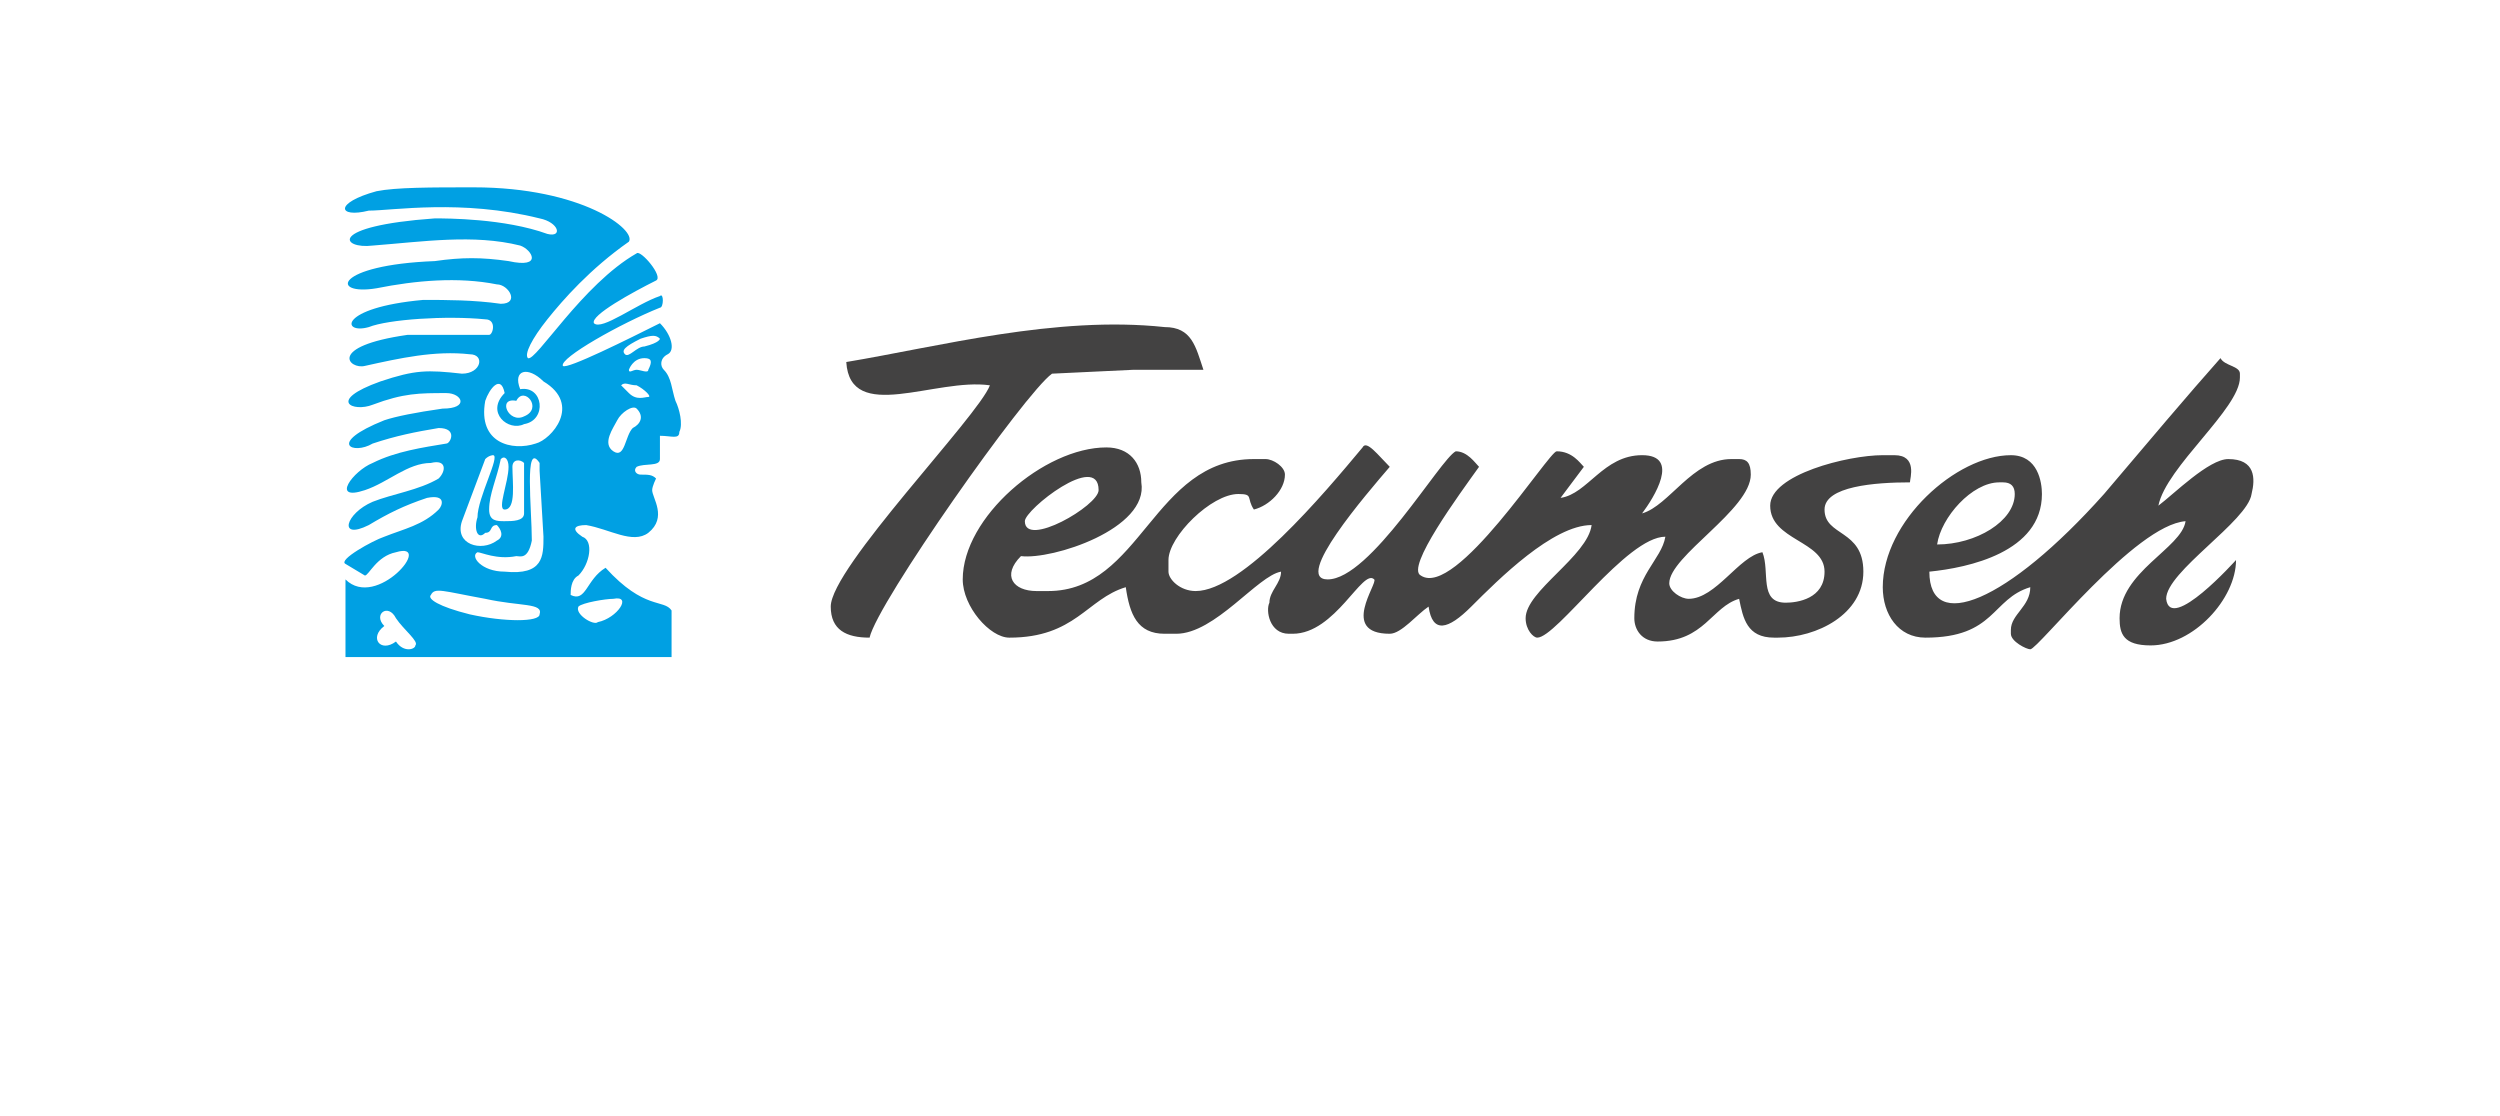
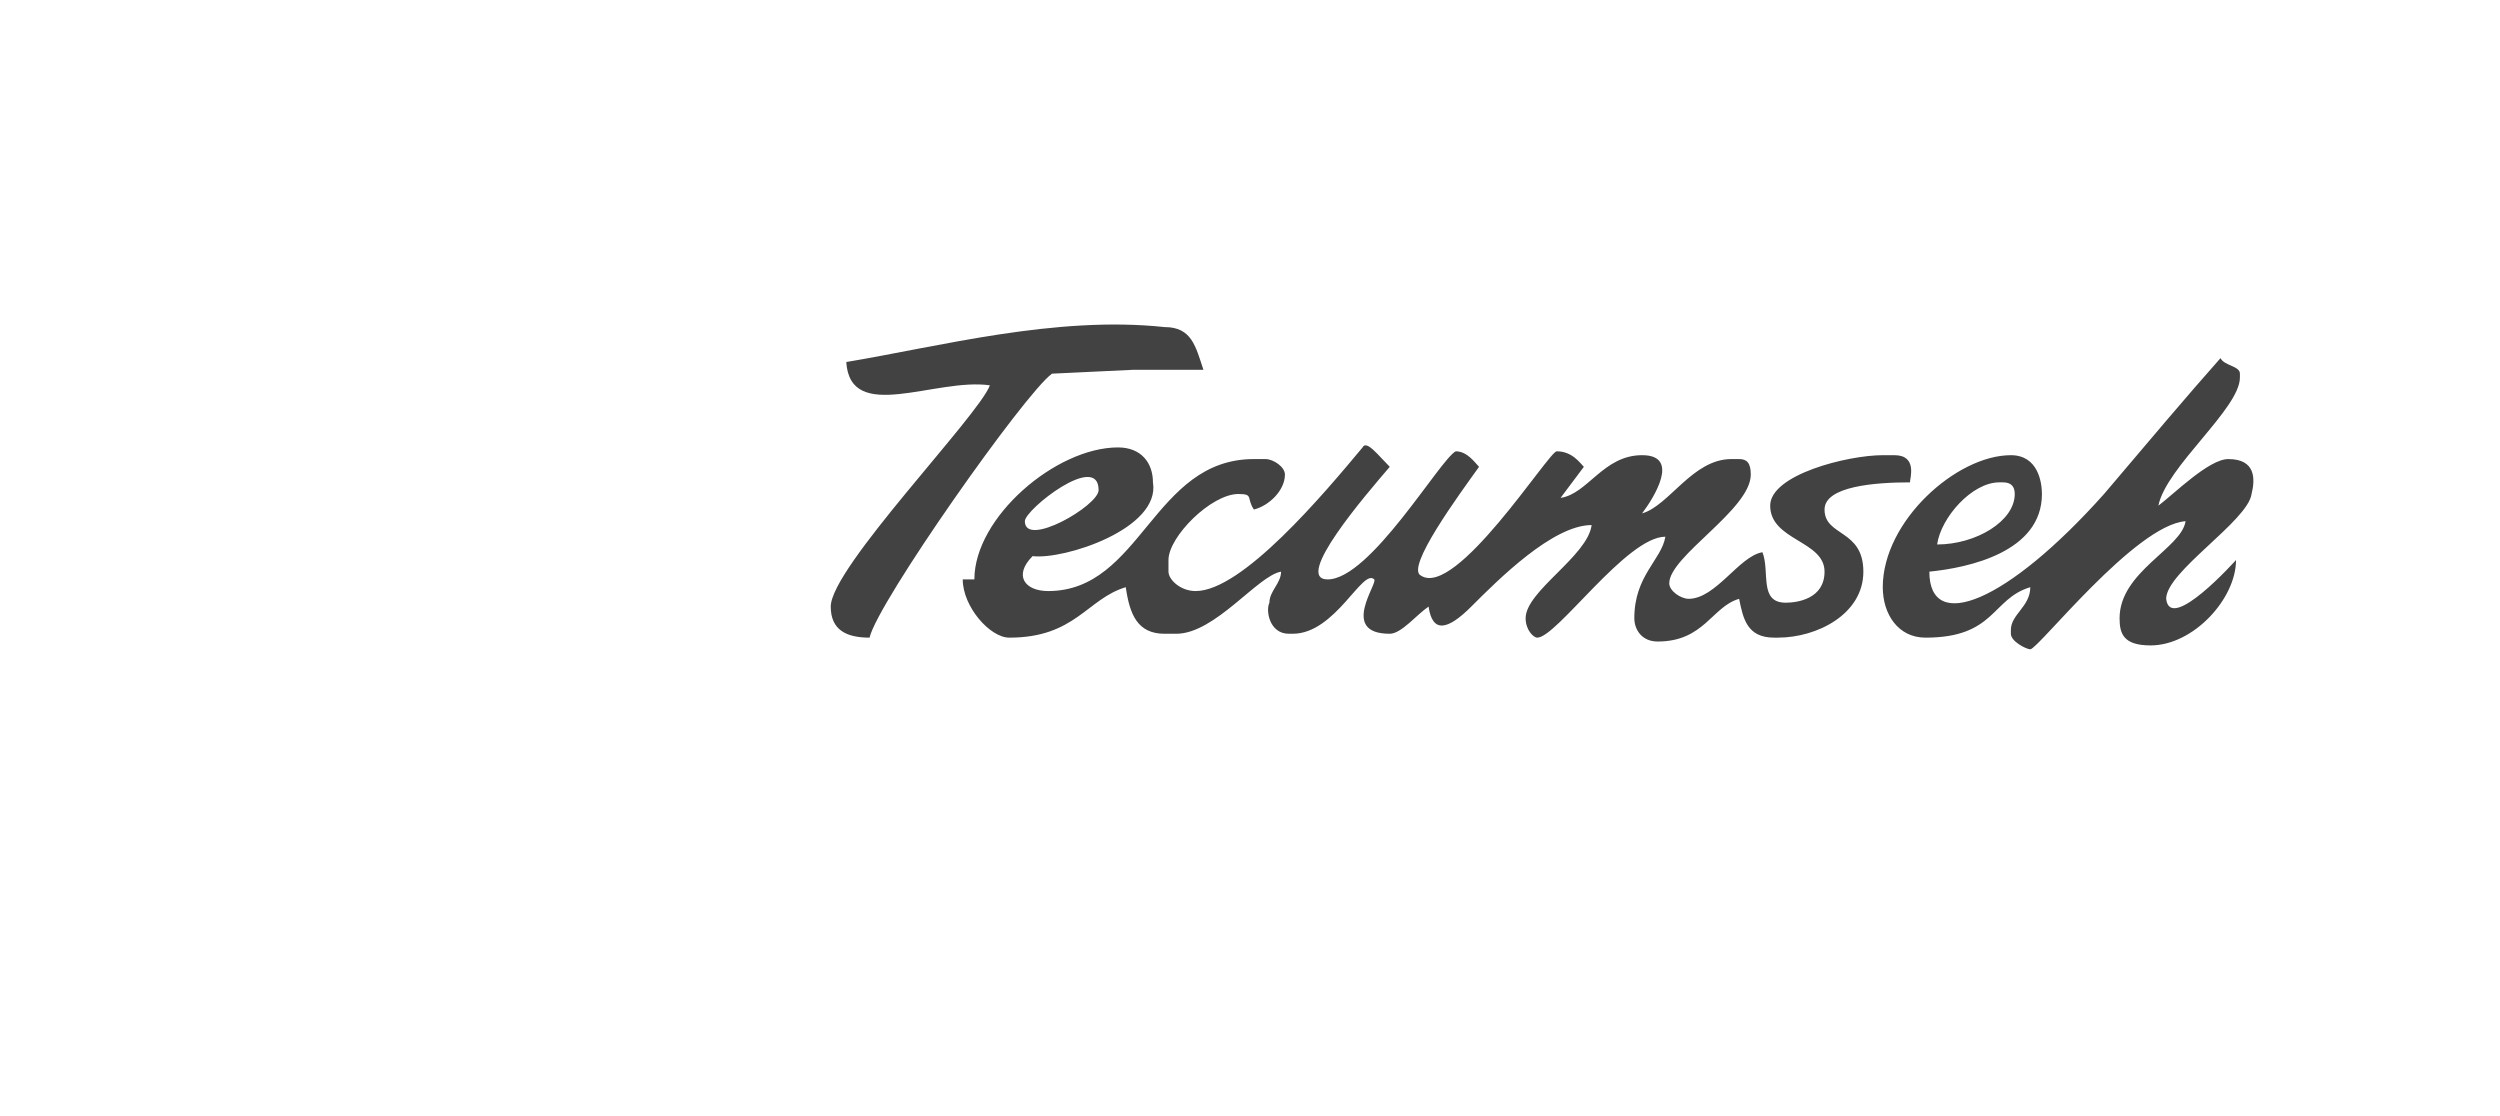
<svg xmlns="http://www.w3.org/2000/svg" xml:space="preserve" width="28.917mm" height="12.91mm" version="1.1" style="shape-rendering:geometricPrecision; text-rendering:geometricPrecision; image-rendering:optimizeQuality; fill-rule:evenodd; clip-rule:evenodd" viewBox="0 0 644 287">
  <defs>
    <style type="text/css"> .fil0 {fill:none} .fil1 {fill:#434242} .fil2 {fill:#00A0E3} </style>
  </defs>
  <g id="Слой_x0020_1">
-     <rect class="fil0" width="644" height="287" />
    <g id="_504496158384">
-       <path class="fil1" d="M218 93c1,16 23,4 37,6 -3,8 -41,47 -41,57 0,6 4,8 10,8 2,-9 40,-63 47,-68l21 -1 18 0c-2,-6 -3,-11 -10,-11 -28,-3 -58,5 -82,9zm281 47c1,-7 9,-16 16,-16l1 0c2,0 3,1 3,3 0,7 -10,13 -20,13zm81 -13c1,-4 1,-9 -6,-9 -5,0 -14,9 -18,12 2,-10 21,-25 21,-33l0 -1c0,-2 -4,-2 -5,-4 -8,9 -19,22 -30,35 -25,28 -45,36 -45,20 10,-1 29,-5 29,-20 0,-3 -1,-10 -8,-10 -14,0 -33,17 -33,34 0,7 4,13 11,13 18,0 17,-10 27,-13 0,5 -5,7 -5,11l0 1c0,2 4,4 5,4 2,0 27,-32 40,-33 -1,7 -17,13 -17,25 0,4 1,7 8,7 11,0 22,-12 22,-22 0,0 -17,19 -18,10 0,-7 21,-20 22,-27zm-316 7c0,-3 19,-18 19,-8 0,4 -19,15 -19,8zm-16 15c0,7 7,15 12,15 17,0 20,-10 30,-13 1,7 3,12 10,12l3 0c10,0 21,-15 27,-16 0,3 -3,5 -3,8 -1,2 0,8 5,8l1 0c11,0 18,-17 21,-14 1,1 -9,14 4,14 3,0 7,-5 10,-7 1,7 5,6 11,0 7,-7 21,-21 31,-21 -1,8 -17,17 -17,24 0,3 2,5 3,5 5,0 23,-26 33,-26 -1,6 -8,10 -8,21 0,3 2,6 6,6 12,0 14,-9 21,-11 1,5 2,10 9,10l1 0c10,0 22,-6 22,-17 0,-11 -10,-9 -10,-16 0,-6 13,-7 22,-7 0,-1 2,-7 -4,-7l-3 0c-9,0 -29,5 -29,13 0,9 14,9 14,17 0,7 -7,8 -10,8 -7,0 -4,-8 -6,-13 -6,1 -12,12 -19,12 -2,0 -5,-2 -5,-4 0,-7 21,-19 21,-28 0,-3 -1,-4 -3,-4l-2 0c-10,0 -16,12 -23,14 3,-4 10,-15 0,-15 -10,0 -14,10 -21,11l6 -8c-1,-1 -3,-4 -7,-4 -2,0 -26,38 -35,32 -4,-2 10,-21 15,-28 -1,-1 -3,-4 -6,-4 -4,2 -22,33 -33,33 -9,0 10,-22 16,-29 -3,-3 -6,-7 -7,-5 -10,12 -31,37 -43,37 -4,0 -7,-3 -7,-5l0 -3c0,-6 11,-17 18,-17 4,0 2,1 4,4 4,-1 8,-5 8,-9 0,-2 -3,-4 -5,-4l-3 0c-26,0 -29,34 -53,34l-3 0c-6,0 -9,-4 -4,-9 8,1 33,-7 31,-19 0,-5 -3,-9 -9,-9 -16,0 -37,18 -37,34z" />
-       <path class="fil2" d="M162 62c2,-3 -12,-14 -40,-14 -11,0 -20,0 -25,1 -11,3 -10,7 -2,5 6,0 24,-3 44,2 5,1 6,5 2,4 -11,-4 -26,-4 -29,-4 -28,2 -24,8 -16,7 13,-1 26,-3 38,0 3,1 6,6 -3,4 -7,-1 -12,-1 -19,0 -26,1 -27,9 -15,7 10,-2 21,-3 31,-1 3,0 6,5 1,5 -7,-1 -14,-1 -20,-1 -22,2 -21,9 -14,7 5,-2 20,-3 30,-2 3,0 2,4 1,4 -6,0 -15,0 -21,0 -21,3 -15,9 -11,8 9,-2 18,-4 27,-3 4,0 3,5 -2,5 -9,-1 -12,-1 -21,2 -14,5 -7,8 -2,6 8,-3 12,-3 19,-3 4,0 6,4 -1,4 -7,1 -12,2 -15,3 -15,6 -8,9 -3,6 6,-2 11,-3 17,-4 5,0 3,4 2,4 -6,1 -13,2 -19,5 -5,2 -11,10 -2,7 6,-2 11,-7 17,-7 4,-1 4,2 2,4 -5,3 -12,4 -17,6 -7,3 -9,10 -1,6 5,-3 9,-5 15,-7 5,-1 4,2 3,3 -4,4 -9,5 -14,7 -3,1 -12,6 -10,7l5 3c1,0 3,-5 8,-6 10,-3 -5,15 -13,7l0 20 84 0c0,-4 0,-8 0,-12 -2,-3 -7,0 -17,-11 -5,3 -5,9 -9,7 0,-1 0,-4 2,-5 3,-3 4,-9 1,-10 -3,-2 -2,-3 1,-3 6,1 12,5 16,2 5,-4 1,-9 1,-11 0,-1 1,-3 1,-3 -1,-1 -2,-1 -4,-1 -1,0 -2,-1 -1,-2 2,-1 6,0 6,-2 0,-2 0,-4 0,-6 3,0 5,1 5,-1 1,-2 0,-6 -1,-8 -1,-3 -1,-6 -3,-8 -1,-1 -1,-3 1,-4 2,-1 1,-5 -2,-8 -8,4 -24,12 -25,11 -1,-2 15,-11 25,-15 1,0 1,-4 0,-3 -6,2 -15,9 -17,7 -1,-2 10,-8 16,-11 2,-1 -4,-8 -5,-7 -14,8 -26,28 -28,27 -1,-1 1,-5 5,-10 4,-5 11,-13 21,-20zm-29 41c2,-4 7,2 2,4 -4,2 -7,-5 -2,-4zm29 -8c0,0 1,-3 4,-3 2,0 2,1 1,3 0,1 -2,0 -3,0 -1,0 -2,1 -2,0zm3 -8c3,-1 4,-1 5,0 0,0 0,1 -4,2 -2,0 -4,3 -5,2 -1,-1 0,-2 4,-4zm-1 12c2,1 4,3 3,3 -1,0 -3,1 -5,-1 -1,-1 -2,-2 -2,-2 1,-1 2,0 4,0zm-5 9c-1,2 -4,6 -1,8 3,2 3,-4 5,-6 2,-1 3,-3 1,-5 -1,-1 -4,1 -5,3zm-10 48c-1,2 4,5 5,4 5,-1 9,-7 4,-6 -2,0 -8,1 -9,2zm-47 3c-2,-4 -6,-1 -3,2 -4,3 -1,7 3,4 2,3 5,2 5,1 1,-1 -3,-4 -5,-7zm23 -5c9,2 15,1 14,4 0,2 -9,2 -18,0 -8,-2 -11,-4 -10,-5 1,-2 3,-1 14,1zm10 -35c0,1 0,8 0,13 0,2 -3,2 -5,2 -2,0 -4,0 -4,-3 0,-4 2,-8 3,-13 1,-1 2,0 2,2 0,4 -3,11 -1,11 3,0 2,-7 2,-11 0,-2 2,-2 3,-1zm4 0c0,0 0,1 0,2l1 17c0,5 0,10 -10,9 -6,0 -9,-4 -7,-5 1,0 5,2 10,1 1,0 3,1 4,-4 0,-8 -2,-26 2,-20zm-12 -2c0,0 -1,0 -2,1l-6 16c-2,6 5,8 9,5 2,-1 1,-3 0,-4 -2,0 -1,2 -3,2 -2,2 -3,-1 -2,-4 0,-5 6,-16 4,-16zm3 -16c-5,5 1,10 5,8 6,-1 5,-10 -1,-9 -2,-5 2,-6 6,-2 10,6 2,15 -2,16 -6,2 -15,0 -13,-11 1,-3 4,-7 5,-2z" />
+       <path class="fil1" d="M218 93c1,16 23,4 37,6 -3,8 -41,47 -41,57 0,6 4,8 10,8 2,-9 40,-63 47,-68l21 -1 18 0c-2,-6 -3,-11 -10,-11 -28,-3 -58,5 -82,9zm281 47c1,-7 9,-16 16,-16l1 0c2,0 3,1 3,3 0,7 -10,13 -20,13zm81 -13c1,-4 1,-9 -6,-9 -5,0 -14,9 -18,12 2,-10 21,-25 21,-33l0 -1c0,-2 -4,-2 -5,-4 -8,9 -19,22 -30,35 -25,28 -45,36 -45,20 10,-1 29,-5 29,-20 0,-3 -1,-10 -8,-10 -14,0 -33,17 -33,34 0,7 4,13 11,13 18,0 17,-10 27,-13 0,5 -5,7 -5,11l0 1c0,2 4,4 5,4 2,0 27,-32 40,-33 -1,7 -17,13 -17,25 0,4 1,7 8,7 11,0 22,-12 22,-22 0,0 -17,19 -18,10 0,-7 21,-20 22,-27zm-316 7c0,-3 19,-18 19,-8 0,4 -19,15 -19,8zm-16 15c0,7 7,15 12,15 17,0 20,-10 30,-13 1,7 3,12 10,12l3 0c10,0 21,-15 27,-16 0,3 -3,5 -3,8 -1,2 0,8 5,8l1 0c11,0 18,-17 21,-14 1,1 -9,14 4,14 3,0 7,-5 10,-7 1,7 5,6 11,0 7,-7 21,-21 31,-21 -1,8 -17,17 -17,24 0,3 2,5 3,5 5,0 23,-26 33,-26 -1,6 -8,10 -8,21 0,3 2,6 6,6 12,0 14,-9 21,-11 1,5 2,10 9,10l1 0c10,0 22,-6 22,-17 0,-11 -10,-9 -10,-16 0,-6 13,-7 22,-7 0,-1 2,-7 -4,-7l-3 0c-9,0 -29,5 -29,13 0,9 14,9 14,17 0,7 -7,8 -10,8 -7,0 -4,-8 -6,-13 -6,1 -12,12 -19,12 -2,0 -5,-2 -5,-4 0,-7 21,-19 21,-28 0,-3 -1,-4 -3,-4l-2 0c-10,0 -16,12 -23,14 3,-4 10,-15 0,-15 -10,0 -14,10 -21,11l6 -8c-1,-1 -3,-4 -7,-4 -2,0 -26,38 -35,32 -4,-2 10,-21 15,-28 -1,-1 -3,-4 -6,-4 -4,2 -22,33 -33,33 -9,0 10,-22 16,-29 -3,-3 -6,-7 -7,-5 -10,12 -31,37 -43,37 -4,0 -7,-3 -7,-5l0 -3c0,-6 11,-17 18,-17 4,0 2,1 4,4 4,-1 8,-5 8,-9 0,-2 -3,-4 -5,-4l-3 0c-26,0 -29,34 -53,34c-6,0 -9,-4 -4,-9 8,1 33,-7 31,-19 0,-5 -3,-9 -9,-9 -16,0 -37,18 -37,34z" />
    </g>
  </g>
</svg>